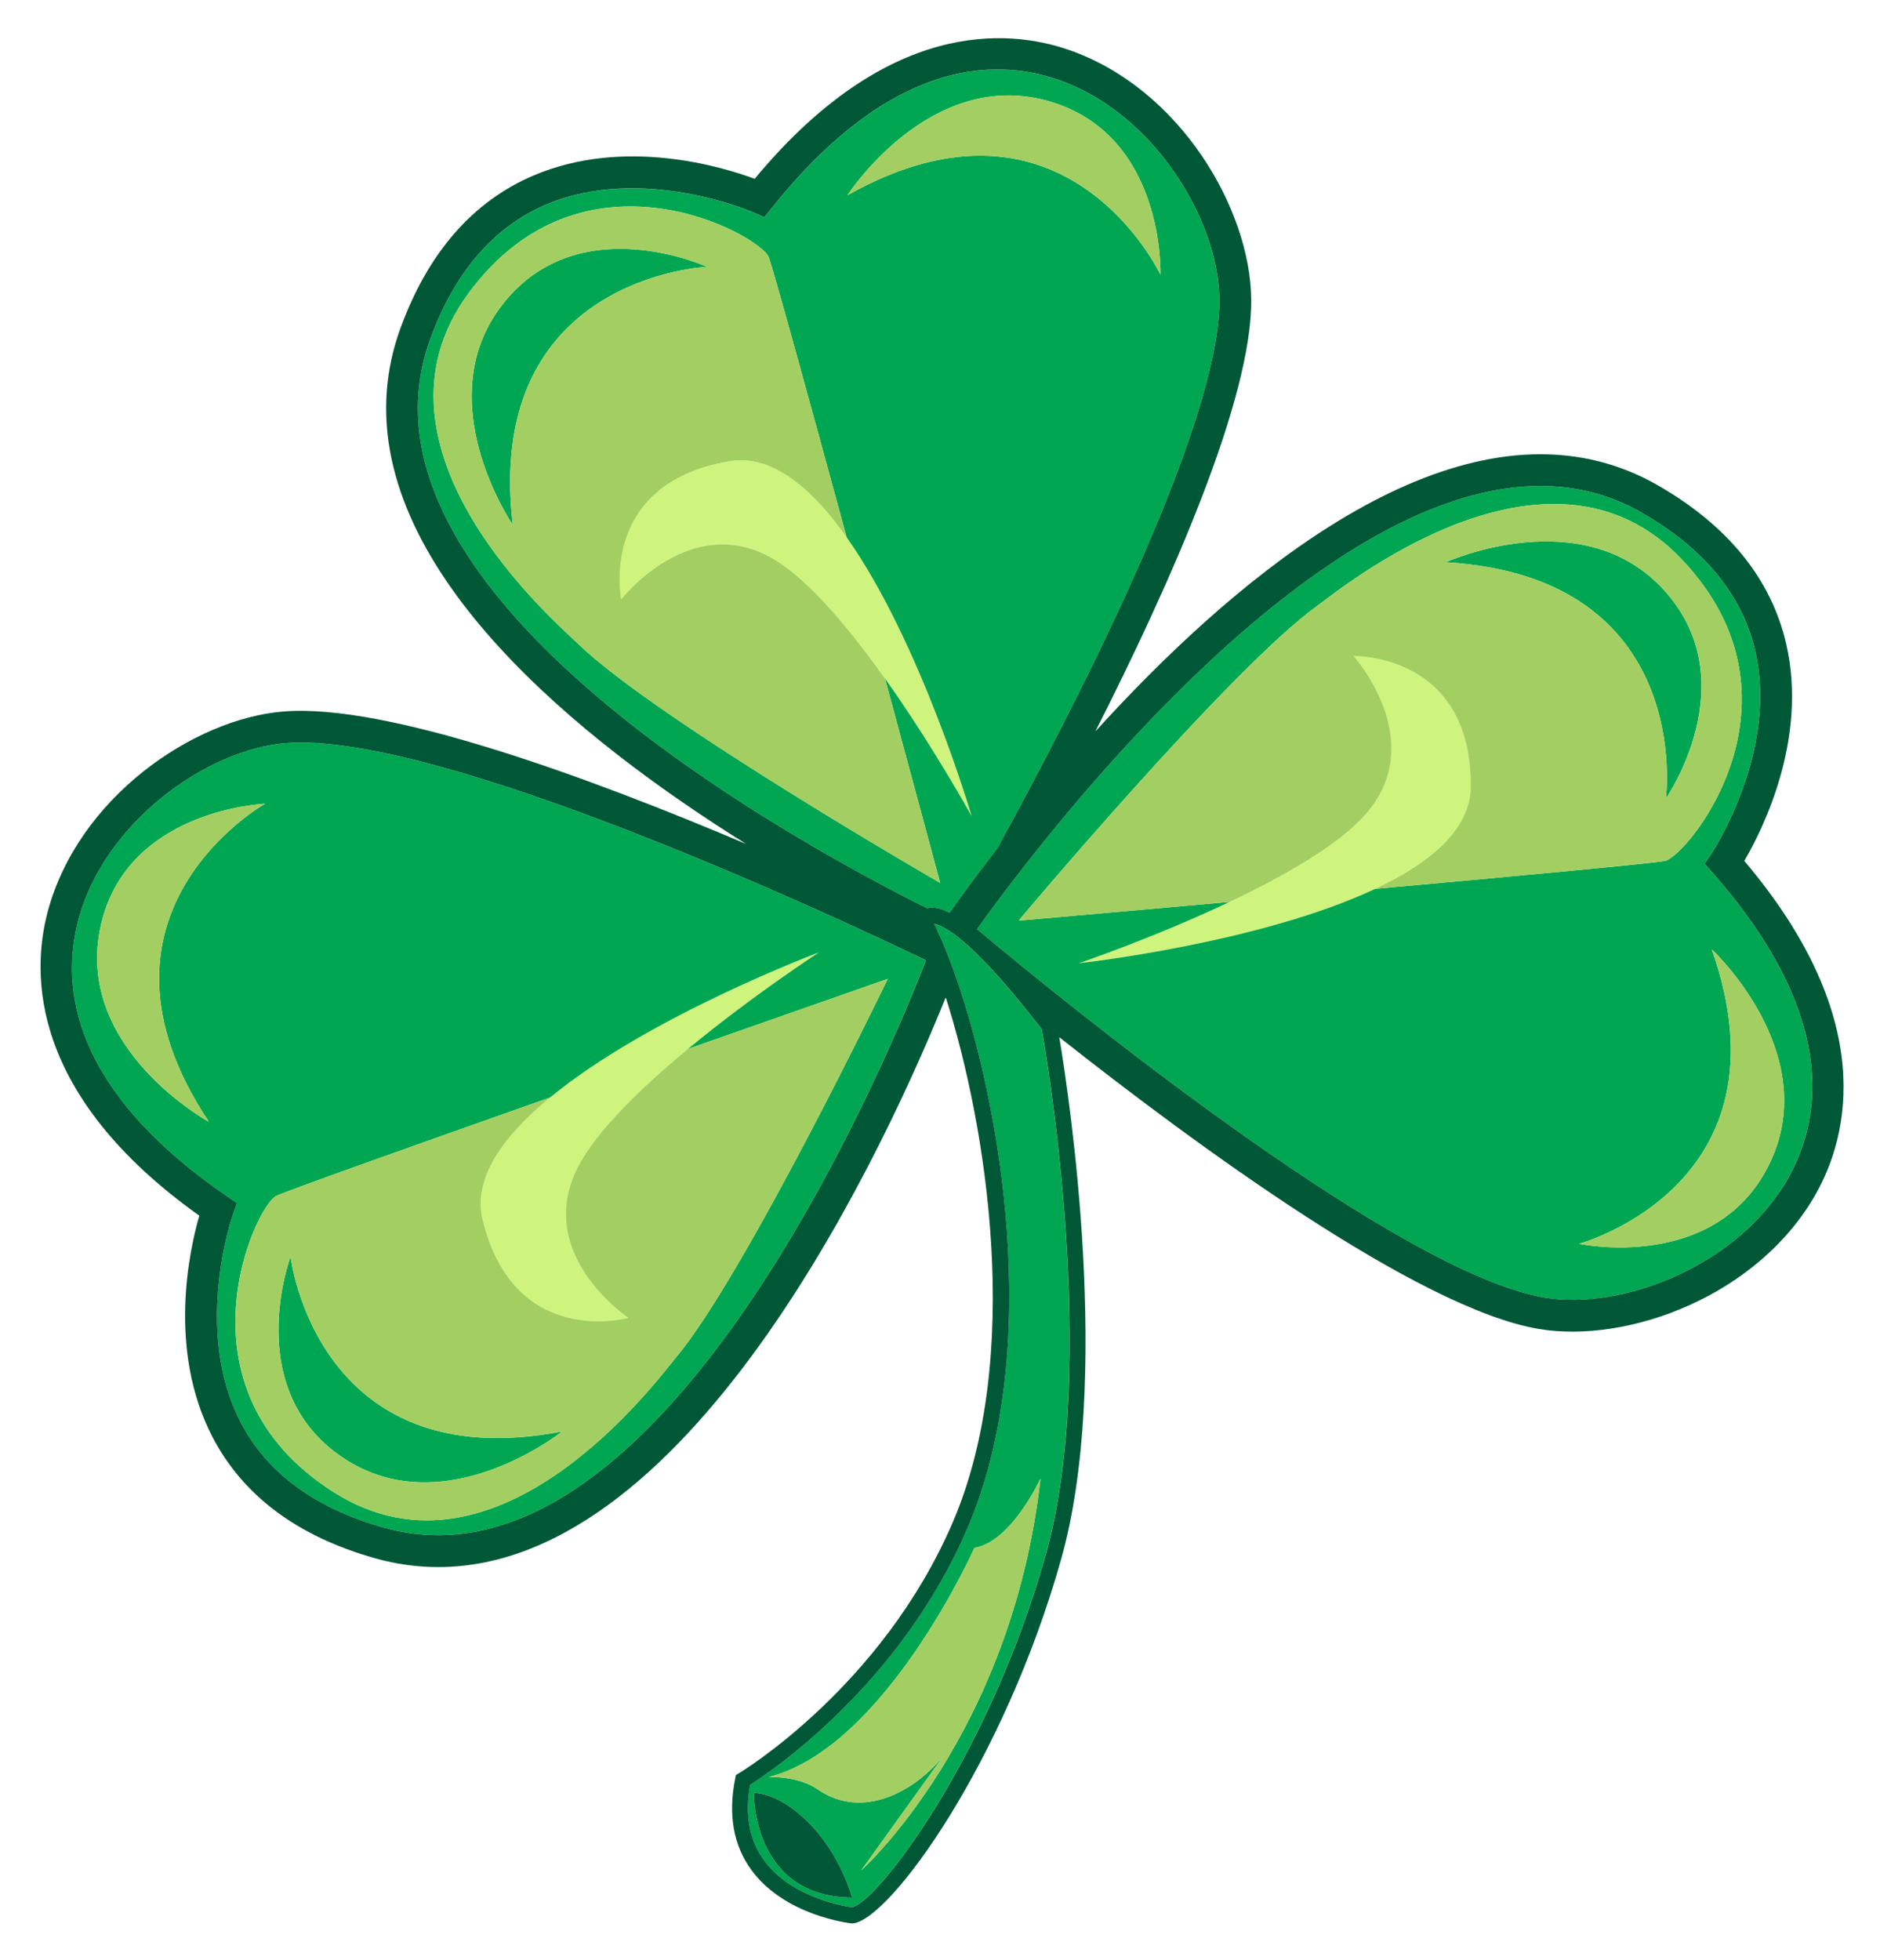
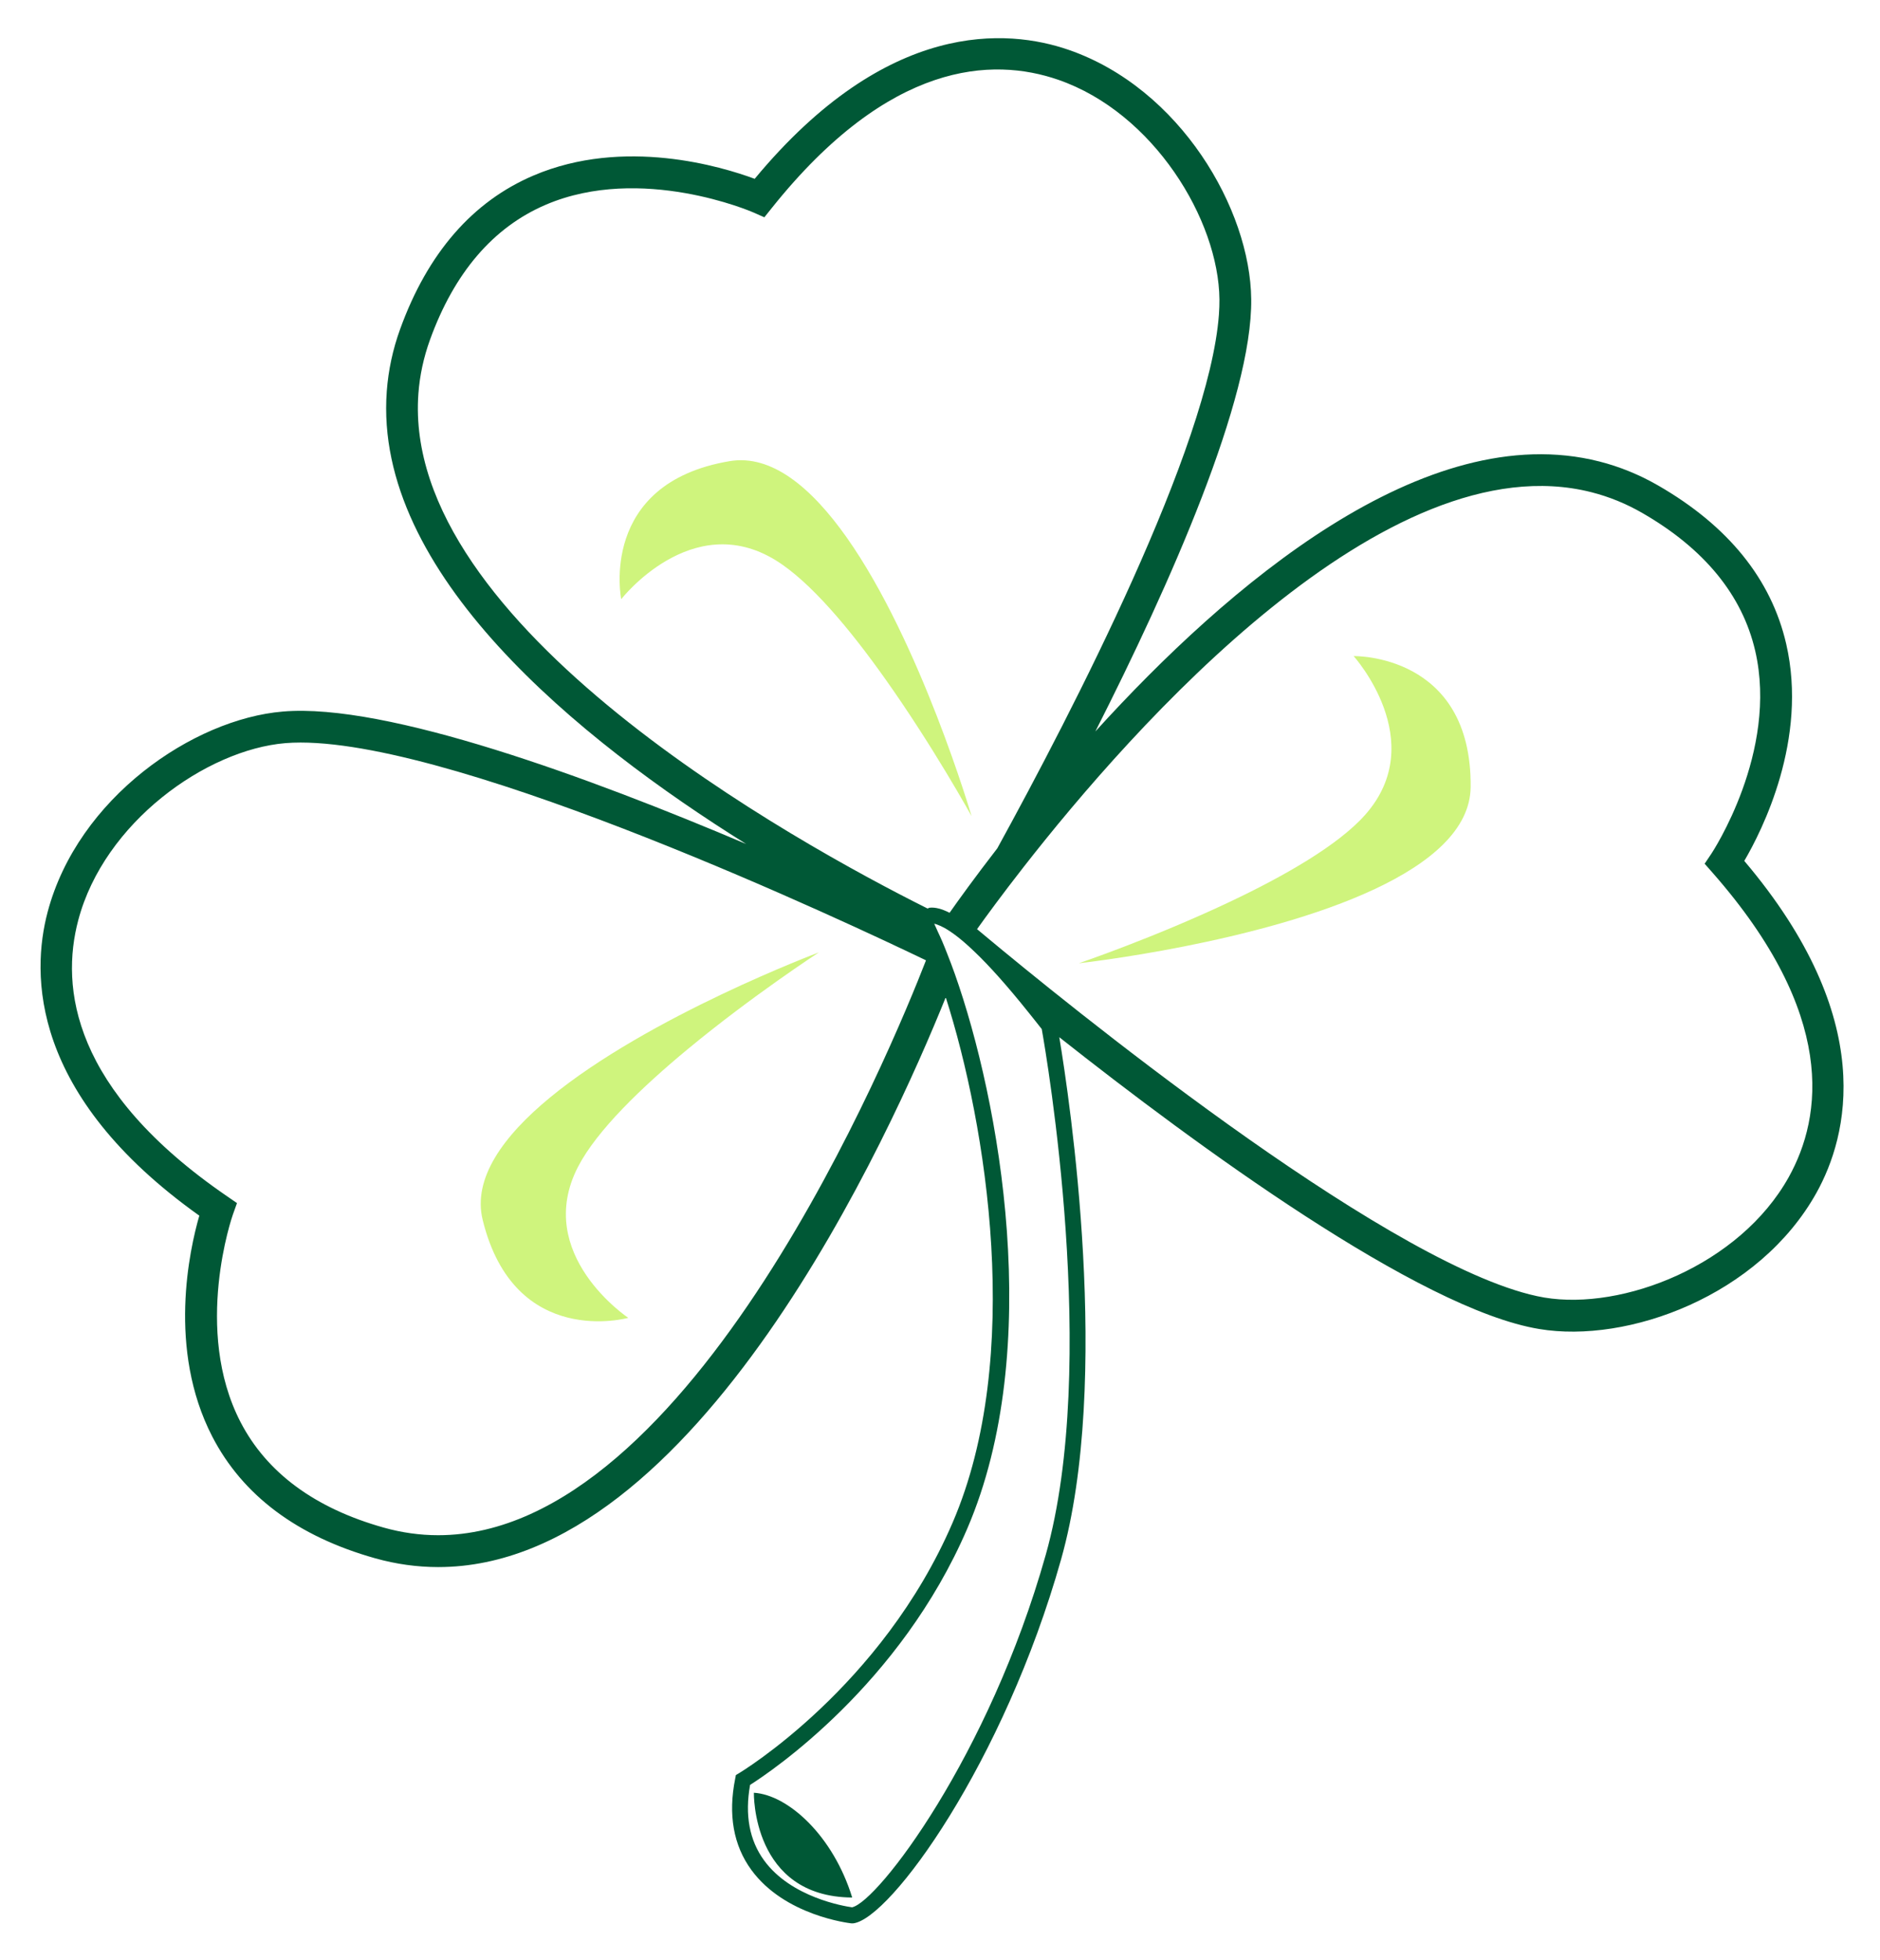
<svg xmlns="http://www.w3.org/2000/svg" version="1.1" id="Layer_1" x="0px" y="0px" width="58px" height="60.45px" viewBox="0 0 58 60.45" style="enable-background:new 0 0 58 60.45;" xml:space="preserve">
  <path id="color4" style="fill:#CFF47D;" d="M16.968,33.855c3.052-2.514,8.296-4.477,8.296-4.477s-2.052,1.334-4.04,2.979  c-1.423,1.177-2.813,2.513-3.393,3.638c-1.389,2.696,1.552,4.656,1.552,4.656s-3.512,0.98-4.492-3.022  C14.577,36.346,15.53,35.039,16.968,33.855z M22.509,14.225c-4.063,0.683-3.344,4.258-3.344,4.258s2.171-2.789,4.757-1.206  c1.079,0.66,2.309,2.145,3.378,3.651c1.494,2.103,2.674,4.248,2.674,4.248s-1.573-5.373-3.856-8.602  C25.043,15.053,23.811,14.006,22.509,14.225z M41.761,20.238c0,0,2.367,2.625,0.357,4.895c-0.839,0.947-2.515,1.899-4.185,2.689  c-2.332,1.104-4.649,1.891-4.649,1.891s5.565-0.61,9.143-2.295c1.686-0.794,2.932-1.825,2.944-3.144  C45.407,20.153,41.761,20.238,41.761,20.238z" />
-   <path id="color3" style="fill:#00A651;" d="M9.273,22.905c-0.164,0-0.32,0.006-0.468,0.018c-2.442,0.204-5.593,2.446-6.391,5.459  c-0.549,2.073-0.2,5.233,4.585,8.515l0.311,0.214l-0.127,0.356c-0.012,0.034-1.237,3.549,0.235,6.396  c0.81,1.566,2.296,2.662,4.419,3.258c0.554,0.156,1.119,0.235,1.679,0.235c7.81,0.001,14.001-15.031,15.05-17.733  C26.235,28.5,14.356,22.905,9.273,22.905z M6.443,34.603c0,0-4.095-2.232-3.358-5.938c0.737-3.705,5.091-3.872,5.091-3.872  S2.17,28.18,6.443,34.603z M10.316,46.041c-5.064-3.186-2.451-8.822-1.797-9.148c0.298-0.149,4.243-1.553,8.449-3.038  c3.052-2.514,8.296-4.477,8.296-4.477s-2.052,1.334-4.04,2.979c3.406-1.197,6.164-2.162,6.164-2.162s-4.411,9.148-6.535,11.68  C20.285,42.552,15.38,49.226,10.316,46.041z M17.341,44.156c0,0-3.642,2.914-6.774,0.801c-3.132-2.112-1.603-6.192-1.603-6.192  S9.765,45.613,17.341,44.156z M28.617,28.027c0.024-0.006,0.037-0.022,0.063-0.025c0.173-0.02,0.38,0.037,0.616,0.156  c0.273-0.389,0.779-1.093,1.472-1.988c2.319-4.224,6.537-12.394,6.837-16.465c0.012-0.163,0.017-0.319,0.016-0.468  c-0.024-2.45-2.028-5.757-4.975-6.775c-2.027-0.7-5.204-0.583-8.829,3.948l-0.236,0.295l-0.346-0.153  c-0.034-0.015-3.449-1.494-6.396-0.235c-1.621,0.693-2.824,2.094-3.574,4.168c-0.196,0.541-0.316,1.099-0.357,1.658  C12.38,19.295,24.592,26.014,28.617,28.027z M32.314,3.11c3.641,1.007,3.487,5.361,3.487,5.361s-2.936-6.237-9.656-2.448  C26.146,6.022,28.673,2.102,32.314,3.11z M14.455,9.045c3.549-4.817,8.978-1.796,9.256-1.12c0.127,0.308,1.237,4.346,2.409,8.649  c2.283,3.229,3.856,8.602,3.856,8.602s-1.18-2.145-2.674-4.248c0.944,3.484,1.703,6.306,1.703,6.306s-8.8-5.071-11.169-7.375  C17.202,19.244,10.906,13.862,14.455,9.045z M15.819,16.189c0,0-2.638-3.846-0.302-6.815c2.337-2.969,6.292-1.143,6.292-1.143  S14.922,8.527,15.819,16.189z M52.838,26.926l-0.249-0.283l0.211-0.314c0.021-0.03,2.073-3.135,1.348-6.257  c-0.399-1.717-1.57-3.146-3.48-4.247c-0.499-0.288-1.027-0.503-1.57-0.641c-6.331-1.611-14.152,7.247-17.527,11.57  c-0.66,0.846-1.153,1.521-1.429,1.907c0.064,0.054,0.16,0.133,0.241,0.201c2.417,2.014,12.036,9.853,16.803,11.065  c0.159,0.04,0.312,0.073,0.458,0.098c2.417,0.404,6.023-0.992,7.54-3.716C56.227,34.435,56.667,31.286,52.838,26.926z   M42.427,27.418c-3.578,1.684-9.143,2.295-9.143,2.295s2.318-0.787,4.649-1.891c-3.595,0.321-6.506,0.576-6.506,0.576  s6.529-7.779,9.211-9.71c0.717-0.516,7.115-5.776,11.239-1.441c4.123,4.335,0.201,9.153-0.513,9.309  C51.039,26.627,46.869,27.016,42.427,27.418z M54.604,35.869c-1.627,3.41-5.888,2.498-5.888,2.498s6.654-1.802,4.096-9.08  C52.813,29.287,56.231,32.459,54.604,35.869z M44.604,17.343c0,0,4.248-1.926,6.763,0.893c2.515,2.819,0.027,6.396,0.027,6.396  S52.305,17.798,44.604,17.343z M31.738,31.241c-0.687-0.858-1.232-1.459-1.654-1.864c-0.134-0.128-0.259-0.244-0.37-0.338  c-0.316-0.267-0.542-0.407-0.698-0.476c-0.081-0.036-0.15-0.061-0.196-0.069c0.031,0.061,0.063,0.141,0.094,0.207  c0.001,0.002,0.002,0.005,0.003,0.007c0.003,0.007,0.006,0.014,0.009,0.021c0.046,0.099,0.092,0.195,0.139,0.305  c0.051,0.118,0.102,0.248,0.153,0.378c0.079,0.2,0.158,0.406,0.238,0.632c1.381,3.902,2.773,11.555,0.382,17.111  c-2.07,4.811-6.032,7.479-6.699,7.903c-0.165,0.926-0.02,1.709,0.432,2.329c0.834,1.143,2.471,1.413,2.714,1.447  c0.803-0.175,4.223-4.658,5.976-10.875c1.656-5.874,0.024-15.387-0.124-16.216C31.995,31.557,31.871,31.407,31.738,31.241z   M23.258,55.3c1.055,0.065,2.447,1.326,3.033,3.232C23.19,58.513,23.258,55.3,23.258,55.3z M26.566,57.7l2.556-3.557  c-0.864,1.084-2.485,2.022-3.888,1.057c-0.635-0.437-1.523-0.382-1.523-0.382c3.597-0.901,6.351-7.07,6.351-7.07  c1.15-0.192,2.039-2.142,2.039-2.142C31.211,53.536,26.566,57.7,26.566,57.7z" />
  <path id="color2" style="fill:#005836;" d="M53.813,26.556c0.548-0.935,1.974-3.746,1.292-6.698  c-0.461-1.995-1.789-3.637-3.947-4.881c-0.576-0.332-1.188-0.582-1.817-0.742c0,0-0.001,0-0.001,0  c-5.382-1.369-11.46,3.828-15.547,8.328c2.31-4.556,4.844-10.264,4.808-13.334c-0.027-2.772-2.188-6.502-5.634-7.692  c-1.869-0.645-5.583-0.966-9.684,3.979c-1.016-0.377-4.033-1.29-6.821-0.103c-1.884,0.802-3.269,2.396-4.117,4.738  c-0.227,0.625-0.365,1.271-0.413,1.919c0,0,0,0.001,0,0.001c-0.413,5.602,5.911,10.731,11.089,13.964  c-4.809-2.042-11.095-4.36-14.295-4.086c-2.763,0.23-6.323,2.66-7.257,6.184c-0.506,1.911-0.553,5.639,4.68,9.366  c-0.301,1.041-0.99,4.117,0.398,6.811c0.939,1.82,2.63,3.084,5.028,3.758c0.64,0.18,1.295,0.271,1.944,0.271h0.001  c7.951,0,13.97-13.39,15.657-17.575c1.262,3.948,2.411,11.096,0.214,16.2c-2.188,5.087-6.55,7.708-6.594,7.734l-0.094,0.056  l-0.021,0.108c-0.224,1.112-0.056,2.061,0.499,2.82c1.028,1.406,3.002,1.637,3.085,1.647l0.054,0  c1.149-0.13,4.65-4.963,6.417-11.232c1.56-5.533,0.264-14.179-0.057-16.103c4.198,3.318,11.104,8.39,14.805,9.001  c2.734,0.458,6.784-1.02,8.557-4.205C57.002,35.058,57.966,31.457,53.813,26.556z M47.645,40.025  c-0.146-0.025-0.299-0.057-0.458-0.098c-4.767-1.212-14.386-9.05-16.803-11.065c-0.081-0.068-0.176-0.147-0.241-0.201  c0.275-0.386,0.769-1.062,1.429-1.907c3.375-4.323,11.196-13.181,17.527-11.57c0.543,0.138,1.071,0.353,1.57,0.641  c1.91,1.101,3.081,2.53,3.48,4.247c0.725,3.122-1.328,6.226-1.348,6.257l-0.211,0.314l0.249,0.283  c3.829,4.36,3.388,7.509,2.346,9.383C53.668,39.032,50.062,40.429,47.645,40.025z M32.139,31.743  c0.148,0.829,1.78,10.342,0.124,16.216c-1.752,6.216-5.173,10.7-5.976,10.875c-0.243-0.034-1.88-0.303-2.714-1.447  c-0.453-0.62-0.598-1.403-0.432-2.329c0.667-0.423,4.629-3.092,6.699-7.903c2.391-5.556,0.999-13.208-0.382-17.111  c-0.08-0.226-0.159-0.433-0.238-0.632c-0.051-0.13-0.102-0.26-0.153-0.378c-0.047-0.11-0.093-0.206-0.139-0.305  c-0.003-0.007-0.006-0.014-0.009-0.021c-0.001-0.002-0.002-0.005-0.003-0.007c-0.031-0.067-0.064-0.146-0.094-0.207  c0.046,0.008,0.115,0.033,0.196,0.069c0.156,0.07,0.381,0.209,0.698,0.476c0.111,0.094,0.236,0.209,0.37,0.338  c0.422,0.404,0.968,1.005,1.654,1.864C31.871,31.407,31.995,31.557,32.139,31.743z M13.517,47.356c-0.56,0-1.125-0.079-1.679-0.235  c-2.123-0.596-3.609-1.692-4.419-3.258c-1.472-2.847-0.248-6.362-0.235-6.396l0.127-0.356L7,36.897  c-4.785-3.282-5.135-6.442-4.585-8.515c0.798-3.013,3.949-5.255,6.391-5.459c0.148-0.012,0.304-0.018,0.468-0.018  c5.083,0,16.962,5.595,19.294,6.718C27.518,32.325,21.327,47.357,13.517,47.356z M12.908,12.141  c0.041-0.558,0.161-1.116,0.357-1.658c0.75-2.073,1.953-3.475,3.574-4.168c2.947-1.259,6.362,0.22,6.396,0.235l0.346,0.153  l0.236-0.295c3.625-4.531,6.802-4.647,8.829-3.948c2.946,1.018,4.951,4.325,4.975,6.775c0.001,0.149-0.004,0.305-0.016,0.468  c-0.3,4.072-4.517,12.241-6.837,16.465c-0.693,0.896-1.199,1.599-1.472,1.988c-0.236-0.119-0.443-0.176-0.616-0.156  c-0.026,0.003-0.039,0.019-0.063,0.025C24.592,26.014,12.38,19.295,12.908,12.141z M26.291,58.532  c-3.1-0.019-3.033-3.232-3.033-3.232C24.313,55.365,25.705,56.626,26.291,58.532z" />
-   <path id="color1" style="fill:#A3CF62;" d="M21.224,32.356c-1.423,1.177-2.813,2.513-3.393,3.638  c-1.389,2.696,1.552,4.656,1.552,4.656s-3.512,0.98-4.492-3.022c-0.314-1.282,0.64-2.588,2.078-3.773  c-4.206,1.484-8.151,2.889-8.449,3.038c-0.654,0.327-3.267,5.963,1.797,9.148c5.064,3.186,9.969-3.489,10.537-4.166  c2.124-2.532,6.535-11.68,6.535-11.68S24.629,31.159,21.224,32.356z M10.567,44.957c-3.132-2.112-1.603-6.192-1.603-6.192  s0.801,6.847,8.377,5.39C17.341,44.156,13.699,47.069,10.567,44.957z M6.443,34.603c0,0-4.095-2.232-3.358-5.938  c0.737-3.705,5.091-3.872,5.091-3.872S2.17,28.18,6.443,34.603z M17.835,19.86c2.369,2.304,11.169,7.375,11.169,7.375  s-0.76-2.822-1.703-6.306c-1.07-1.506-2.3-2.991-3.378-3.651c-2.586-1.583-4.757,1.206-4.757,1.206s-0.719-3.575,3.344-4.258  c1.302-0.219,2.534,0.828,3.61,2.349c-1.171-4.303-2.282-8.341-2.409-8.649c-0.278-0.676-5.707-3.696-9.256,1.12  C10.906,13.862,17.202,19.244,17.835,19.86z M15.517,9.375c2.337-2.969,6.292-1.143,6.292-1.143s-6.887,0.296-5.991,7.958  C15.819,16.189,13.18,12.343,15.517,9.375z M26.146,6.022c0,0,2.527-3.92,6.168-2.913c3.641,1.007,3.487,5.361,3.487,5.361  S32.865,2.233,26.146,6.022z M42.427,27.418c4.442-0.402,8.612-0.791,8.938-0.862c0.714-0.156,4.636-4.974,0.513-9.309  c-4.123-4.335-10.521,0.925-11.239,1.441c-2.682,1.931-9.211,9.71-9.211,9.71s2.911-0.255,6.506-0.576  c1.669-0.79,3.346-1.742,4.185-2.689c2.01-2.27-0.357-4.895-0.357-4.895s3.646-0.084,3.609,4.036  C45.359,25.593,44.113,26.624,42.427,27.418z M44.604,17.343c0,0,4.248-1.926,6.763,0.893c2.515,2.819,0.027,6.396,0.027,6.396  S52.305,17.798,44.604,17.343z M54.604,35.869c-1.627,3.41-5.888,2.498-5.888,2.498s6.654-1.802,4.096-9.08  C52.813,29.287,56.231,32.459,54.604,35.869z M32.101,45.605c-0.89,7.931-5.535,12.094-5.535,12.094l2.556-3.557  c-0.864,1.084-2.485,2.022-3.888,1.057c-0.635-0.437-1.523-0.382-1.523-0.382c3.597-0.901,6.351-7.07,6.351-7.07  C31.212,47.555,32.101,45.605,32.101,45.605z" />
</svg>